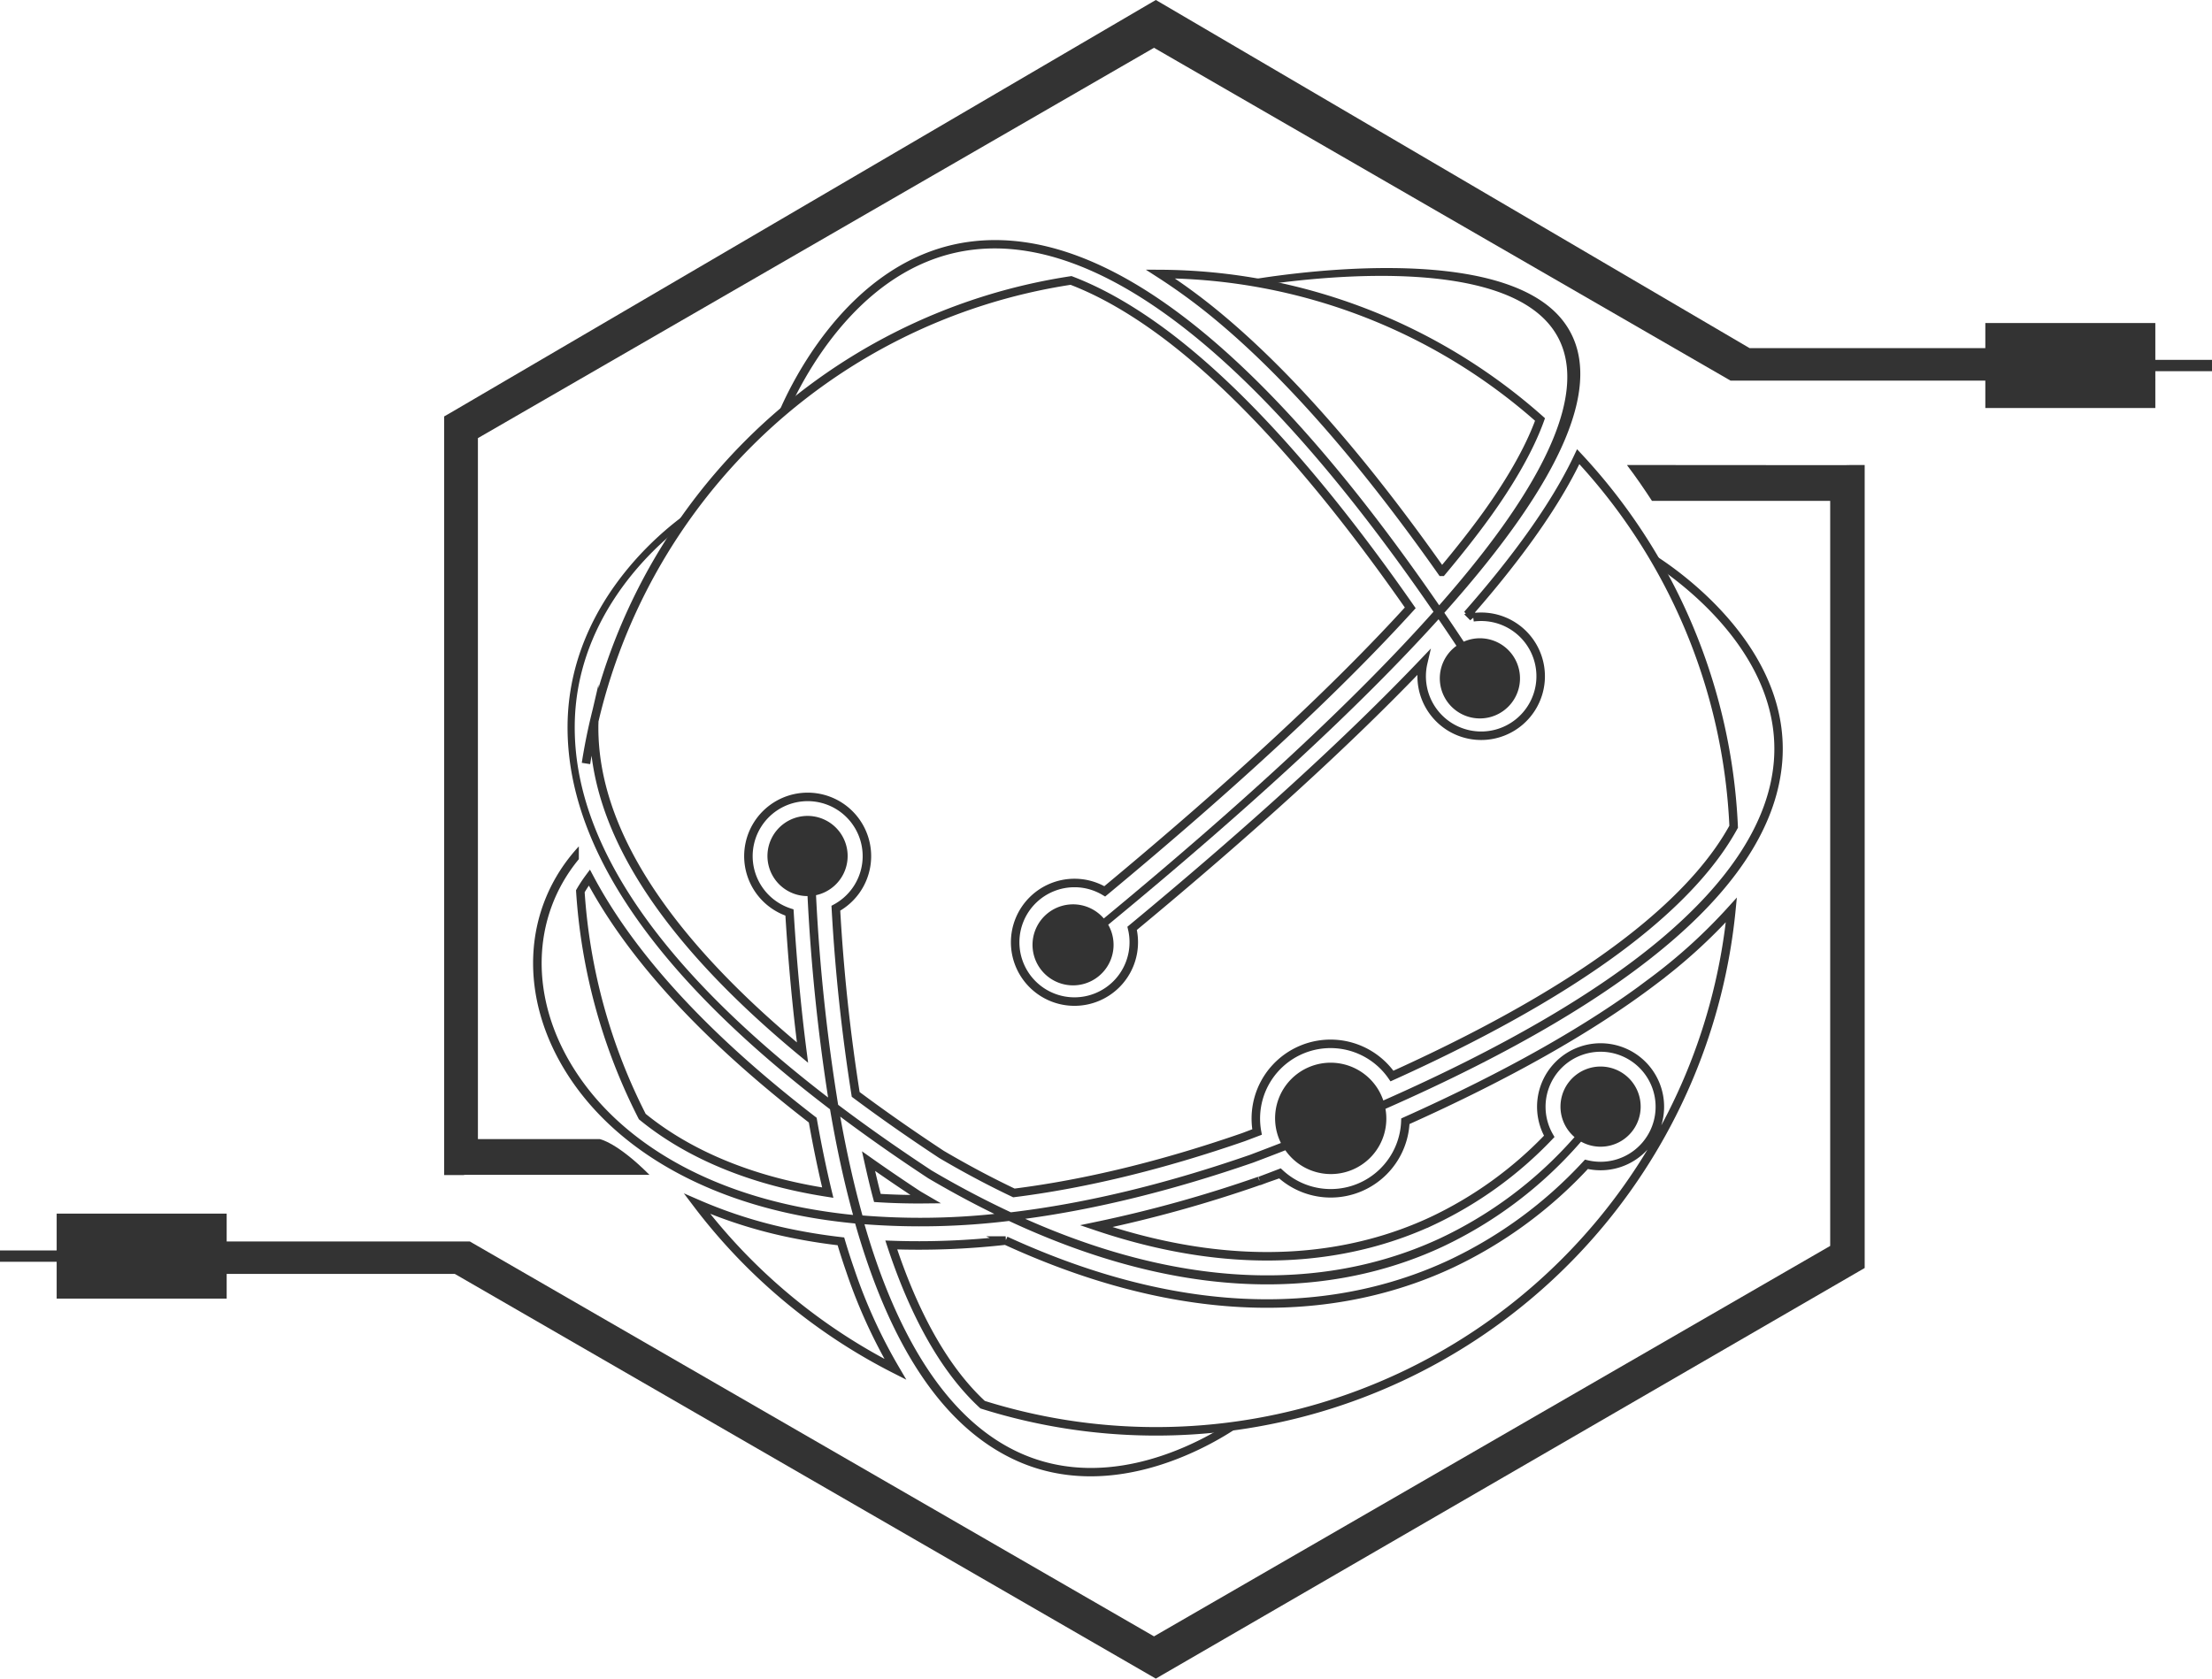
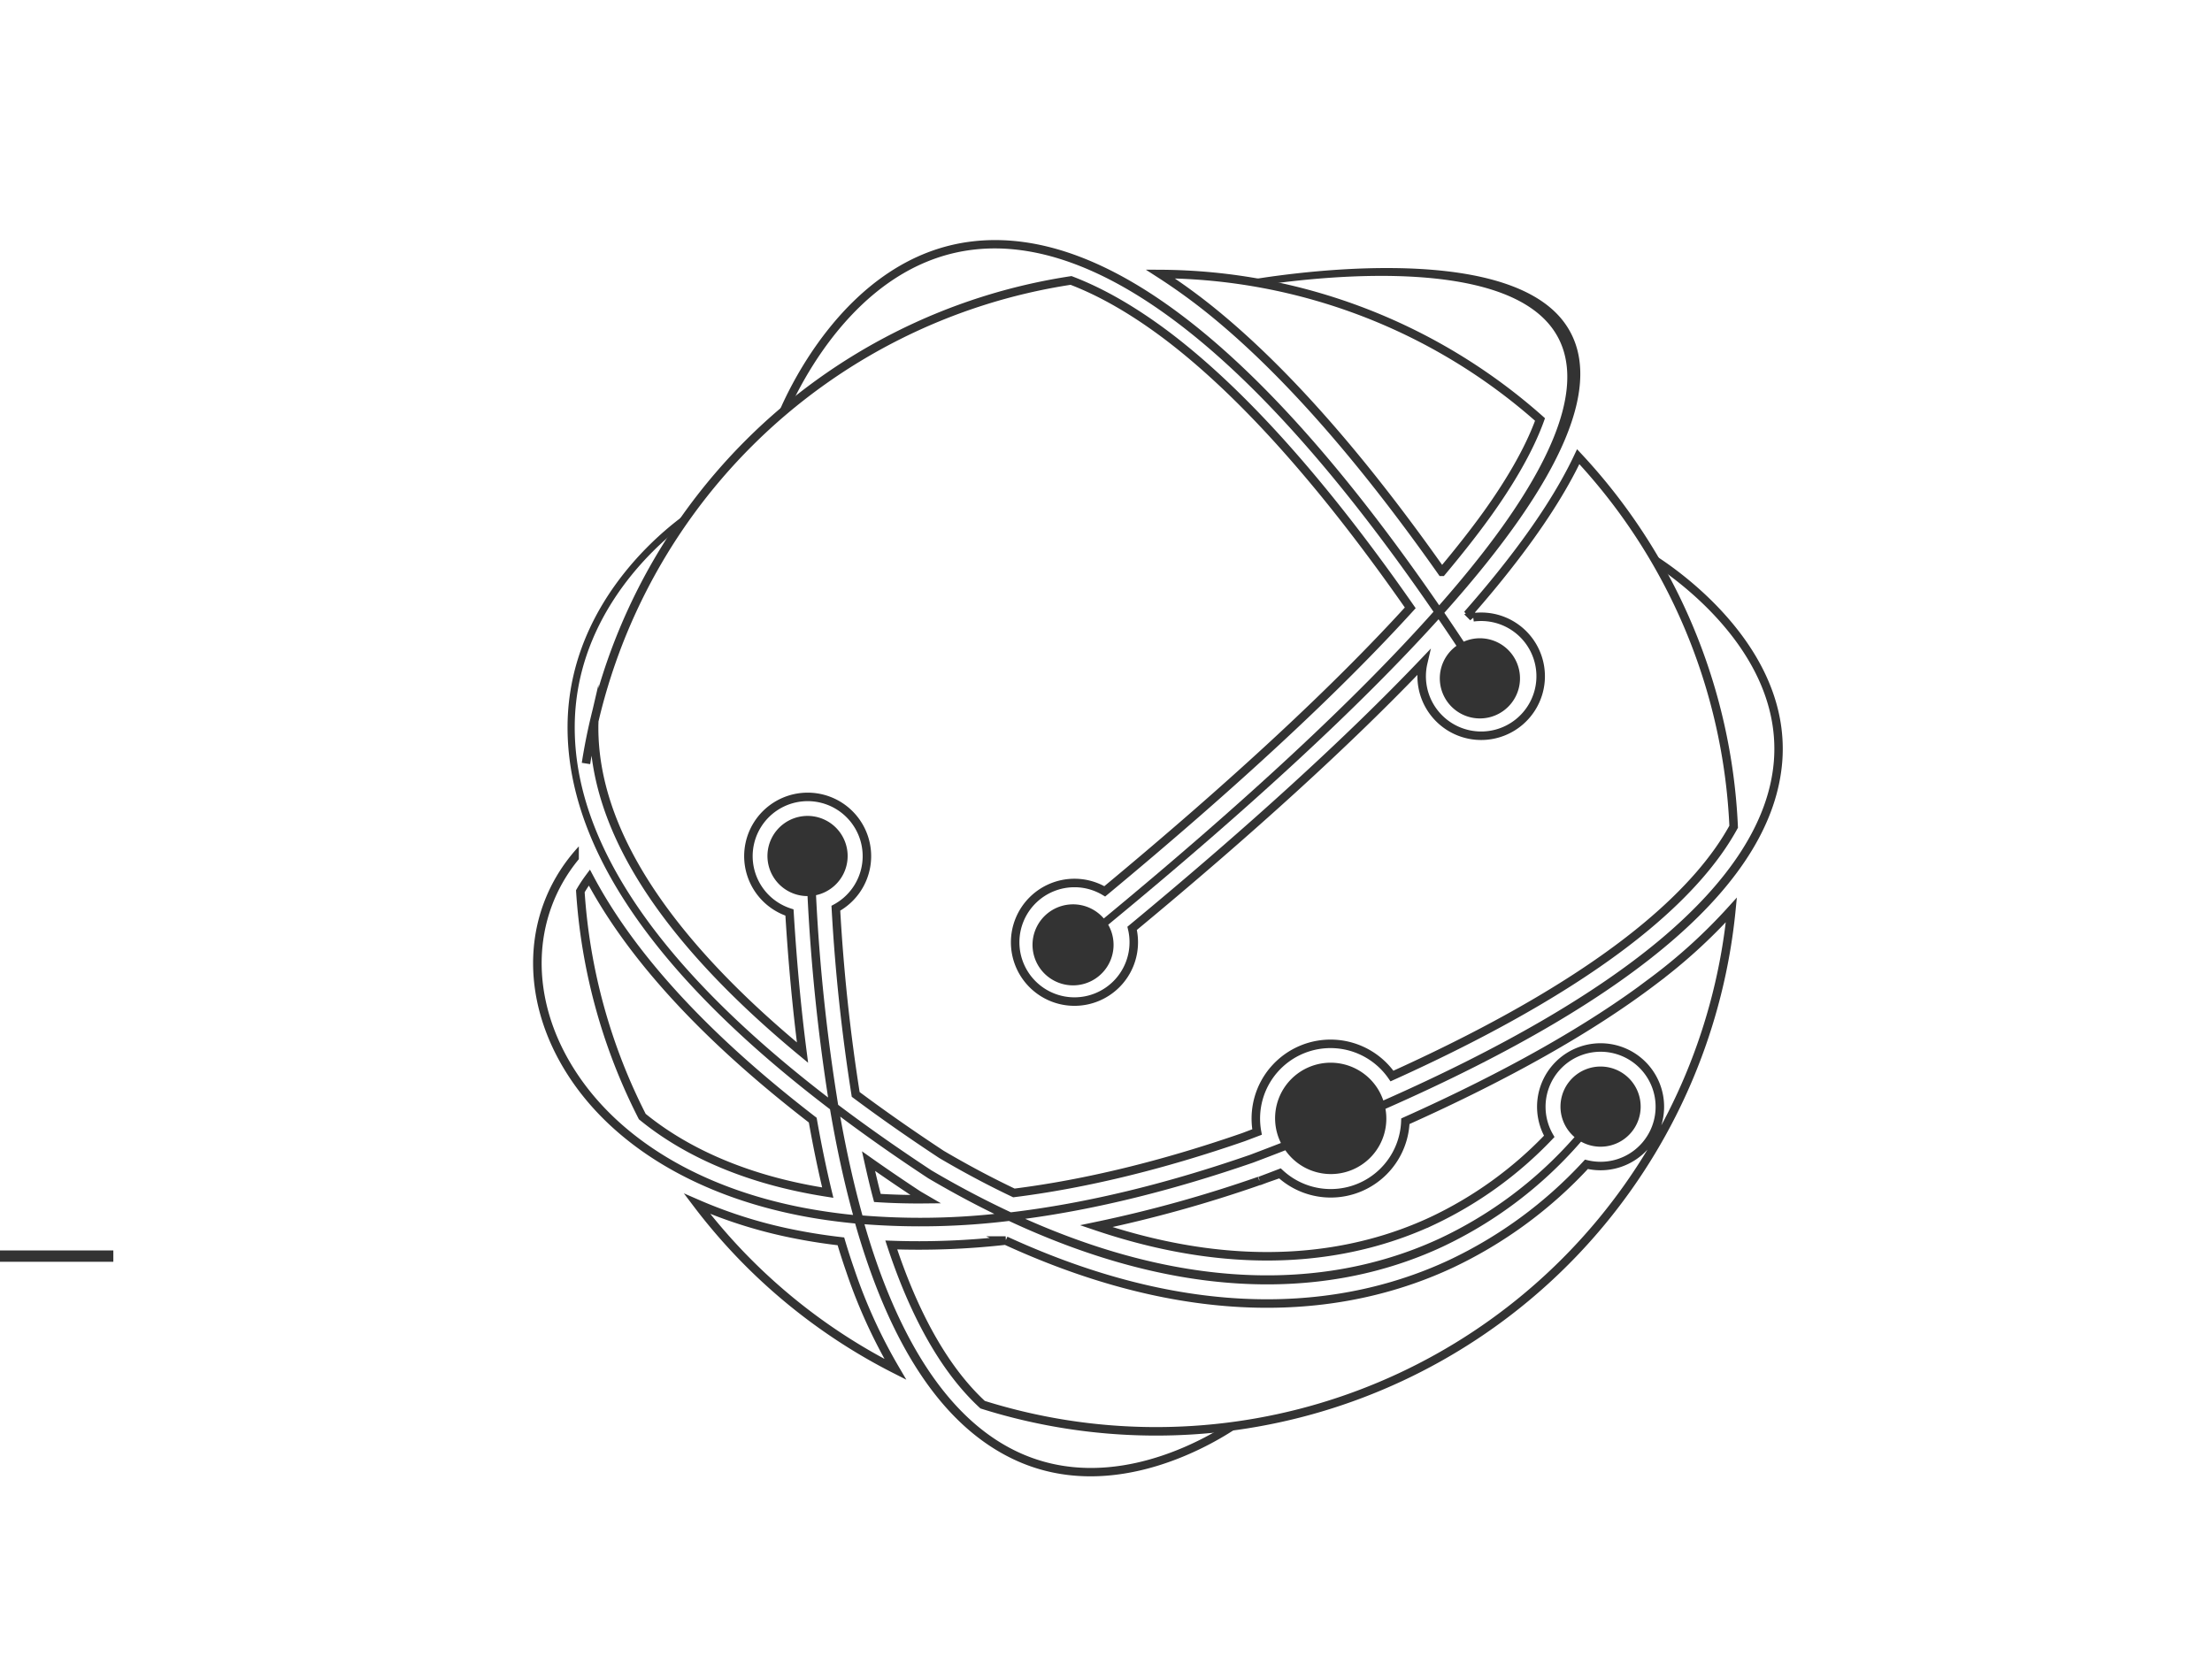
<svg xmlns="http://www.w3.org/2000/svg" viewBox="0 0 780.68 592.56">
  <defs>
    <style>.cls-1{fill:none;stroke:#333;stroke-miterlimit:10;stroke-width:3px;}.cls-2,.cls-3{fill:#333;}.cls-2{fill-rule:evenodd;}</style>
  </defs>
  <title>bandwidth</title>
  <g id="Layer_2" data-name="Layer 2">
    <g id="Layer_1-2" data-name="Layer 1">
      <path class="cls-1" d="M209.68,256.29c0,.19,0,.4,0,.58,0,35.86,24.7,74.3,73.55,114.7q-3-23.08-4.6-49.45A20.91,20.91,0,1,1,295,320.61a647.2,647.2,0,0,0,7,65.72q14.07,10.5,30.26,21.17c8.81,5.18,17.33,9.69,25.58,13.61,25.17-3.17,52.25-9.73,81.06-19.71l4.75-1.8a26.37,26.37,0,0,1,47.62-19.76c38.44-17.38,68.6-35.12,90-53q21.06-17.6,30.59-35A204.58,204.58,0,0,0,557,161.21c-5.42,11.5-13.64,24.32-24.62,38.33q-6.24,8-13.7,16.5l1.26,1.86a22.38,22.38,0,0,1,2.74-.18,21,21,0,1,1-20.38,16.22c-26.11,27.39-60.47,58.76-102.74,93.77a20.54,20.54,0,0,1,.58,4.93,20.93,20.93,0,1,1-20.92-20.94,20.73,20.73,0,0,1,10.68,2.95c45.78-38,81.84-71.49,107.82-100.08-30.24-43.4-58.9-75.56-85.4-95.74Q394.36,105.23,378,99A204.3,204.3,0,0,0,206.81,269.51c.78-4.89,1.75-9.81,2.91-14.8C209.72,255.23,209.68,255.75,209.68,256.29Zm114.2,165.42q-9-5.93-17.35-11.83c1,4.48,2,8.8,3.13,13q8.28.53,16.95.44l-2.44-1.42-.13-.1Zm185-219.86c6-7.17,11.39-14,16-20.42,7.24-10.1,14.58-22.05,18.64-33.35a203.37,203.37,0,0,0-134-51.36,210.19,210.19,0,0,1,21.31,15.75C455.38,133.05,481.55,163.05,508.86,201.85Zm74.3,144.67C561.2,363.16,532,379.66,496,395.8a26.36,26.36,0,0,1-44.32,18.36c-2.32.89-4.67,1.79-7.05,2.68l-.08,0-.09,0a457.67,457.67,0,0,1-57.57,16c53.24,18,92.57,10.19,118.26-1.7a138.62,138.62,0,0,0,41.62-30,20.92,20.92,0,1,1,18.12,10.47,21.25,21.25,0,0,1-5-.6,155,155,0,0,1-48.06,35.26c-32.71,15.2-85.16,24.6-156.91-8.35a272.73,272.73,0,0,1-40.36,1.56c1.46,4.43,3,8.67,4.6,12.69,7.65,19.16,16.9,33.78,27.64,43.69A204,204,0,0,0,611.05,321.21,192.14,192.14,0,0,1,583.16,346.52ZM296.78,438.2c-5.19-.6-10.31-1.38-15.3-2.35A166.92,166.92,0,0,1,246,424.91a202.84,202.84,0,0,0,70,58.48,186.6,186.6,0,0,1-16-35.17C298.88,445,297.8,441.64,296.78,438.2ZM292.14,421q-2.92-12.11-5.3-25.59Q230.28,351.83,208,309.78a50.85,50.85,0,0,0-3.18,4.83,203.28,203.28,0,0,0,21.86,79.54c14.9,12.21,34.74,21,58,25.54C287.1,420.17,289.59,420.6,292.14,421Z" />
      <path class="cls-2" d="M343.73,88.11c21.85-2.5,46.17,6.32,72.27,26.19,28,21.28,58.15,55.42,89.92,101.65-27.24,30.59-66.19,66.83-116.36,108.27a14.3,14.3,0,1,0,1.56,2.21q75.22-62,116.59-107.83,3.15,4.62,6.32,9.38a14.15,14.15,0,1,0,2.57-1.47q-3.44-5.19-6.85-10.19C552,169,566.41,135,552.74,114.78c-21-31.11-103.86-17.4-113.57-15.66,2.54.39,5.2.85,7.78,1.31,23.54-3.34,84.29-9.17,101.5,16.32,10.1,14.93,3.89,38.29-18.42,69.45q-9.21,12.84-22.1,27.48C445.59,123.07,390.3,79.84,343.39,85.19c-45.55,5.19-66.88,56.1-69.23,62.09,1.6-1.38,3.32-2.81,5-4.19C285.9,128.74,306.45,92.35,343.73,88.11Z" />
      <path class="cls-2" d="M582.91,195.3l-.15.26c1,1.63,2,3.34,3,5.1,11.78,8.11,43.13,33.17,40.28,68.13-1.73,20.95-15.32,42.18-40.42,63.15C562.68,351.06,530,370,488.21,388.48a19.61,19.61,0,1,0-36.14,15q-5.35,2.08-10.85,4.16-45,15.61-84.46,20.31c-9-4.22-18.36-9.1-28-14.79Q311,401.46,295.81,390a661.61,661.61,0,0,1-7.81-74,14.15,14.15,0,1,0-3,.32h0a678.91,678.91,0,0,0,7.26,71.1c-59.7-45.9-89.75-89.94-89.42-131.23.25-36.32,25-60.32,36.32-69.37,1.36-2.17,3.23-4.57,4.57-6.51-4.54,3.05-43.07,29.8-43.42,75.83-.33,42.87,30.79,88.33,92.63,135.44q3.44,20.22,8.13,37.3-9.13-.93-17.82-2.6c-36.11-7-64.57-24.09-80.11-48.09-16.45-25.35-15.84-54.28,1.15-74.9,0-1.51,0-3.06,0-4.52-20.08,21.75-21.56,53.46-3.69,81,16,24.68,45.13,42.22,82,49.39,6.23,1.21,12.64,2.1,19.21,2.73,12.41,43.6,31.07,71.47,55.86,83.23,35.93,17.05,73.09-7,80-11.79-2.16.29-4.57.58-6.74.85-12.61,7.59-42.8,22.12-72,8.23-18.95-9-34.47-28.39-46.16-57.68q-4.17-10.44-7.67-22.57A259,259,0,0,0,356.1,431c70.29,32.79,121.27,23.86,152.88,9.16A148.35,148.35,0,0,0,558,403a14.15,14.15,0,1,0-2.3-1.6A145.63,145.63,0,0,1,508,437.24c-30.46,14.11-79.2,22.78-146.18-7q37.7-5.07,80.44-19.83c3.86-1.45,7.64-2.9,11.38-4.36a19.57,19.57,0,0,0,35.33-14.63C578.48,352,625.56,310.87,629,269,632.61,224.43,583.39,195.59,582.91,195.3ZM304.39,429.06q-4.47-16.05-7.84-34.89Q311,405,327.6,415.93q12,7.06,23.35,12.59A251.21,251.21,0,0,1,304.39,429.06Z" />
-       <path class="cls-3" d="M755.68,122.9H617.5L410.33,1.4,407.93,0l-2.41,1.4L159.16,145.62l-2.4,1.38V414.8h7.05v-.08h65.4c-11.53-11.54-17.54-12.61-17.54-12.61h-43V154.66L407.28,16.87,609.65,133.72l1.11.64H760.68" />
-       <path class="cls-3" d="M40,449.69H160.51l245,141.47,2.41,1.4,2.4-1.4L655.7,449l2.4-1.39h0l0-264.55V169l0-4.85h-4.8l-2.57.05-76.46-.05.06.19c3.09,4.07,5.95,8.25,8.7,12.47h62.9v263L407.28,577.64,166.93,438.89l-1.11-.65H40" />
-       <rect class="cls-3" x="700.68" y="114.03" width="60" height="30" />
-       <rect class="cls-3" x="740.68" y="127.03" width="40" height="4" />
-       <rect class="cls-3" x="20" y="428.41" width="60" height="30" transform="translate(100 886.82) rotate(180)" />
      <rect class="cls-3" y="441.41" width="40" height="4" transform="translate(40 886.82) rotate(180)" />
    </g>
  </g>
</svg>